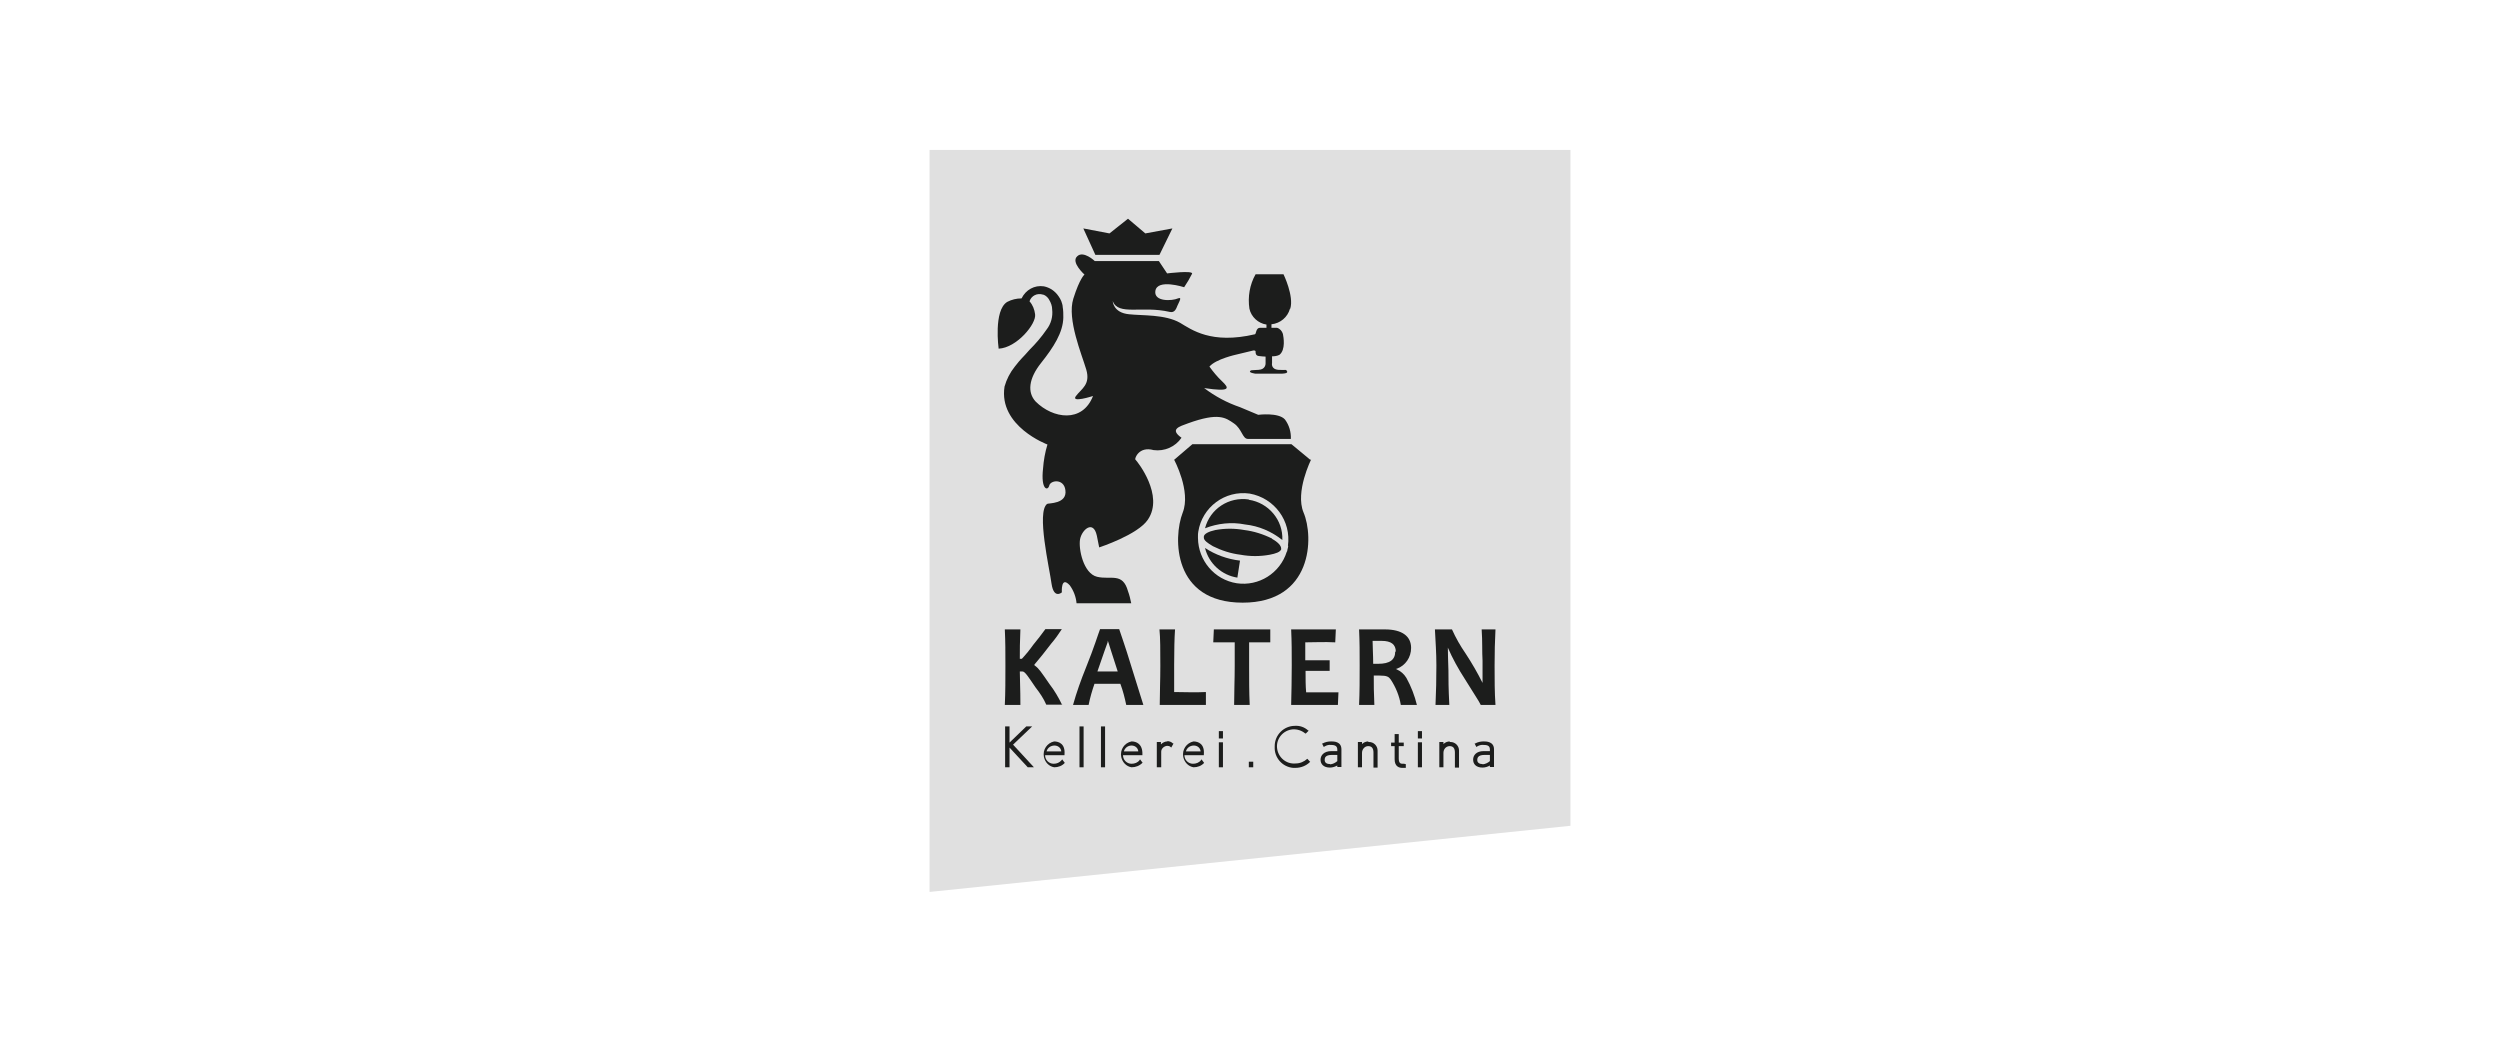
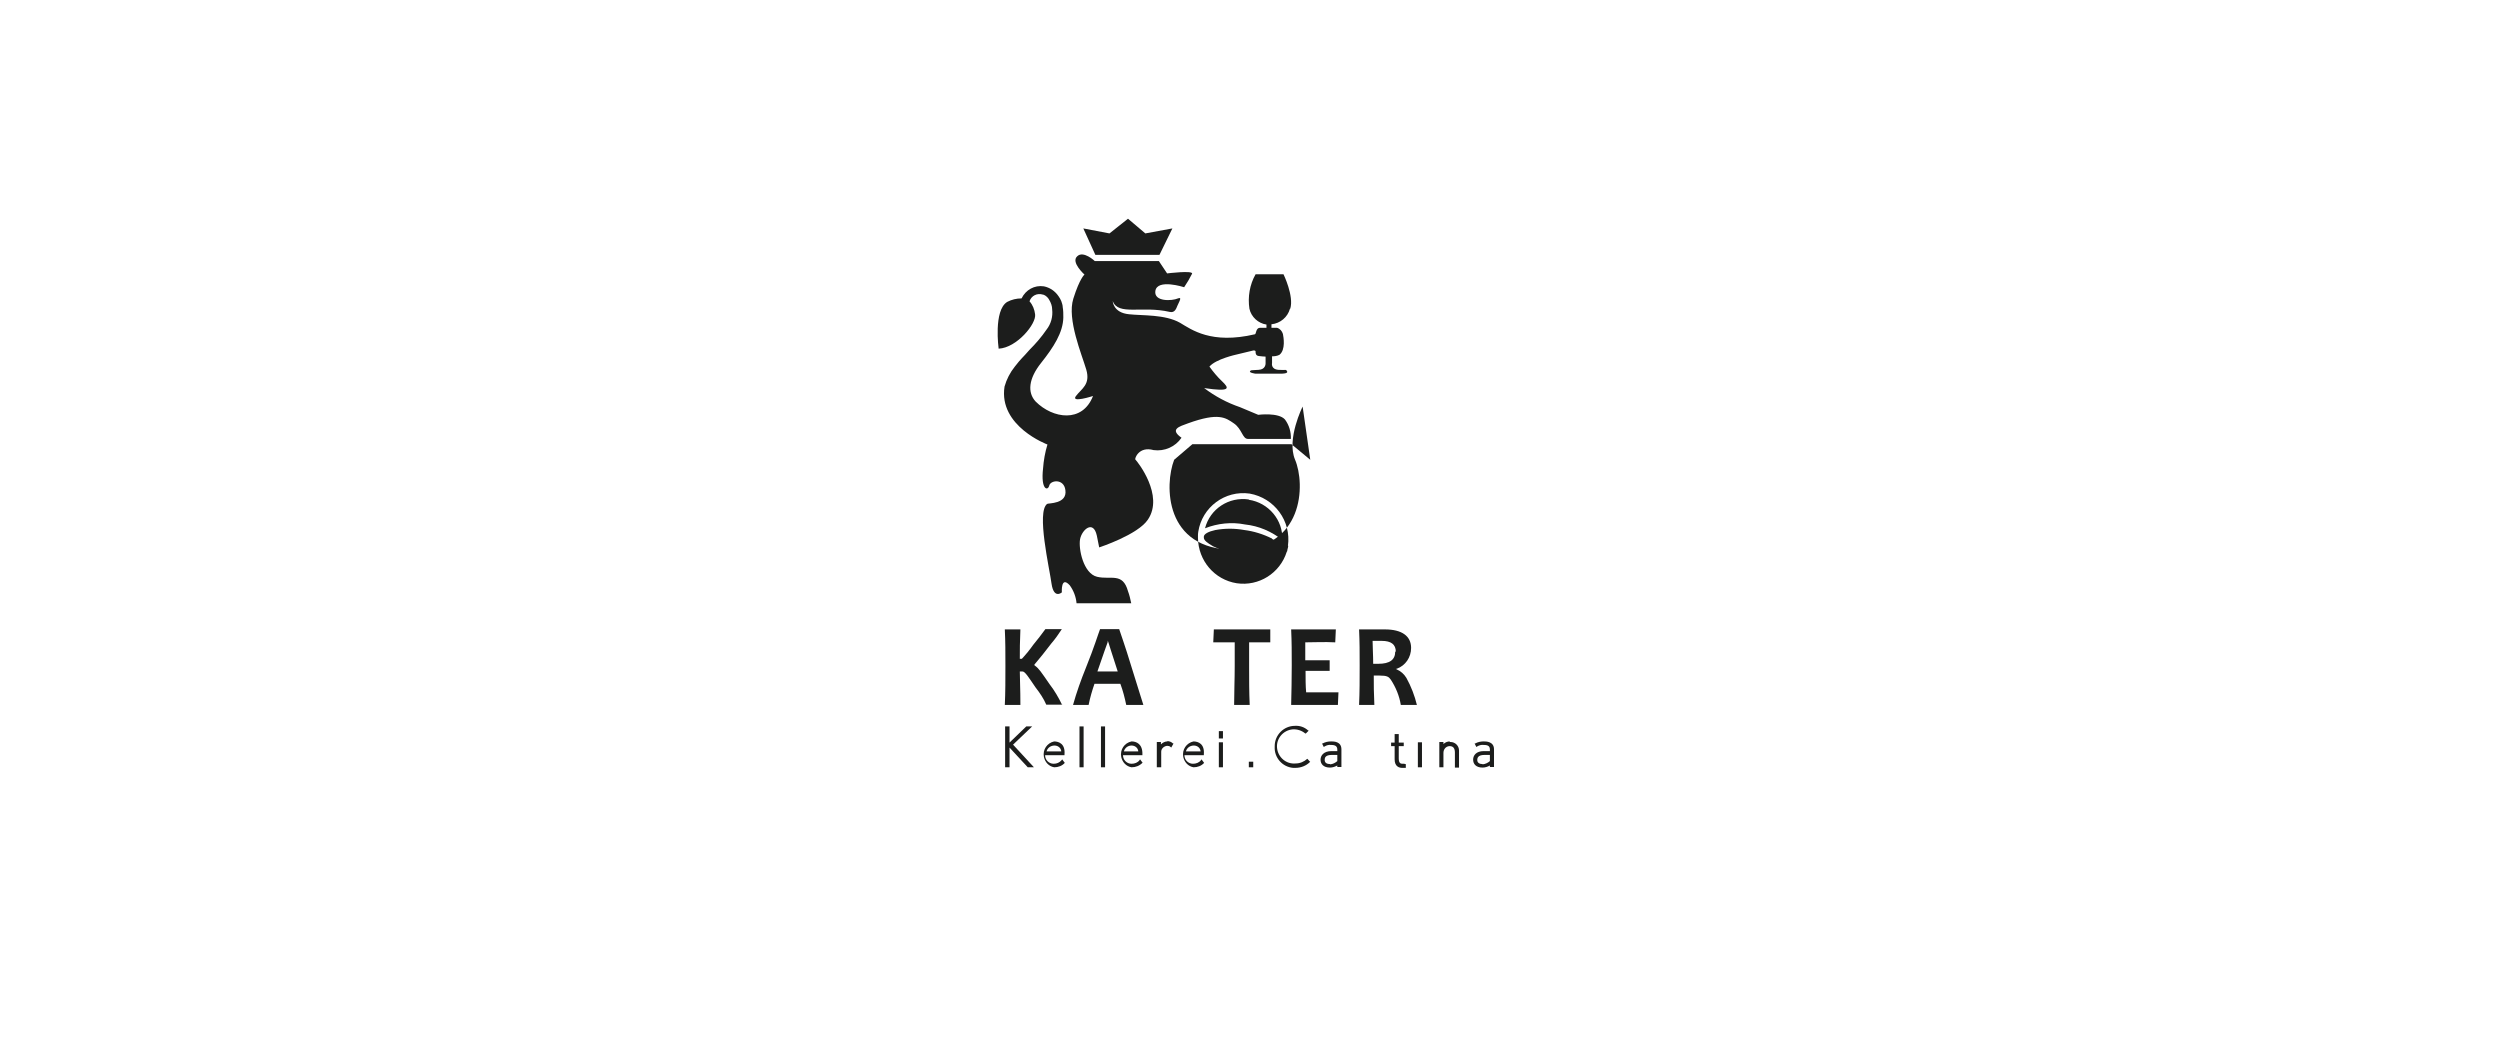
<svg xmlns="http://www.w3.org/2000/svg" id="Ebene_1" data-name="Ebene 1" viewBox="0 0 85.04 35.43">
  <defs>
    <style>
      .cls-1 {
        fill: none;
      }

      .cls-2 {
        fill: #1c1d1c;
      }

      .cls-3 {
        clip-path: url(#clippath-1);
      }

      .cls-4 {
        clip-path: url(#clippath-3);
      }

      .cls-5 {
        clip-path: url(#clippath-4);
      }

      .cls-6 {
        clip-path: url(#clippath-2);
      }

      .cls-7 {
        clip-path: url(#clippath-5);
      }

      .cls-8 {
        fill: #e0e0e0;
      }

      .cls-9 {
        clip-path: url(#clippath);
      }
    </style>
    <clipPath id="clippath">
      <rect class="cls-1" x="31.62" y="5.1" width="21.79" height="25.24" />
    </clipPath>
    <clipPath id="clippath-1">
      <rect class="cls-1" x="31.62" y="5.1" width="21.79" height="25.24" />
    </clipPath>
    <clipPath id="clippath-2">
      <rect class="cls-1" x="31.62" y="5.1" width="21.79" height="25.24" />
    </clipPath>
    <clipPath id="clippath-3">
      <rect class="cls-1" x="31.62" y="5.1" width="21.79" height="25.24" />
    </clipPath>
    <clipPath id="clippath-4">
      <rect class="cls-1" x="31.62" y="5.1" width="21.79" height="25.24" />
    </clipPath>
    <clipPath id="clippath-5">
      <rect class="cls-1" x="31.62" y="5.1" width="21.79" height="25.24" />
    </clipPath>
  </defs>
-   <polygon class="cls-8" points="31.62 5.1 31.62 30.34 53.42 28.09 53.42 5.1 31.62 5.1" />
  <g class="cls-9">
    <path class="cls-2" d="M36.13,23.98c-.12-.25-.26-.49-.43-.71-.29-.42-.36-.53-.5-.63l-.02-.02.02-.03c.17-.2.34-.41.56-.7.13-.15.25-.32.36-.49h-.56c-.13.18-.27.36-.41.53-.12.17-.25.33-.39.48h-.07c0-.29,0-.58.02-1h-.53c.02.43.02.77.02,1.23s0,.92-.02,1.34h.53c0-.58-.02-.86-.02-1.14h.09c.09,0,.21.2.45.55.14.18.27.37.36.58h.55Z" />
    <path class="cls-2" d="M38.02,22.84c-.19-.58-.32-1-.32-1l-.02-.05v.05s-.15.41-.35,1h.68ZM38.89,23.98h-.58c-.05-.24-.11-.48-.2-.72h-.88c-.08.23-.15.47-.2.72h-.53c.12-.43.27-.85.44-1.27.29-.72.41-1.13.48-1.31h.65c.04.13.19.53.42,1.29.24.76.34,1.1.4,1.28" />
-     <path class="cls-2" d="M41.02,23.53v.45h-1.57c0-.43.02-.82.02-1.33s0-.96-.03-1.24h.53c-.02.29-.03.71-.03,1.21v.92c.34,0,.7.02,1.08,0" />
    <path class="cls-2" d="M43.21,21.41v.44h-.72v.81c0,.45,0,.89.02,1.32h-.53c0-.43.02-.86.02-1.32v-.81h-.73l.02-.44h1.92Z" />
    <path class="cls-2" d="M45.53,23.53l-.02.45h-1.59c.01-.43.02-.88.02-1.34s0-.8-.02-1.23h1.52l-.02.44c-.38-.02-.71,0-1.02,0v.61h.83v.36h-.82c0,.26,0,.51.02.73h1.1" />
    <path class="cls-2" d="M47.48,22.17c0-.25-.16-.37-.48-.37-.1,0-.21,0-.31,0,0,.2.02.47.02.78h.17c.4,0,.58-.14.58-.42M48.2,23.98h-.55c-.05-.31-.17-.6-.34-.86-.07-.1-.13-.14-.38-.14h-.2c0,.32,0,.58.02,1h-.52c.02-.43.02-.88.02-1.34s0-.8-.02-1.23h.88c.58,0,.89.23.89.63,0,.32-.19.6-.49.71h-.03l.03.02c.14.06.25.16.33.29.16.29.28.6.36.93" />
-     <path class="cls-2" d="M50.83,23.98h-.46c-.06-.13-.22-.36-.54-.88-.22-.34-.42-.7-.58-1.07,0,0,.01.62.02.78,0,.31,0,.58.03,1.17h-.47c.02-.43.03-.88.03-1.34s-.03-.8-.05-1.23h.58c.13.29.29.57.47.83.21.32.4.65.57.99v-.75c-.02-.34,0-.64-.03-1.07h.47c-.02.43-.03.76-.03,1.23s0,.92.03,1.34" />
  </g>
  <polygon class="cls-2" points="34.91 24.71 34.34 25.26 34.34 24.71 34.19 24.71 34.19 26.1 34.34 26.1 34.34 25.43 34.96 26.1 35.17 26.1 34.46 25.33 35.11 24.71 34.91 24.71" />
  <g class="cls-3">
    <path class="cls-2" d="M35.6,25.56c.03-.12.14-.2.27-.2.12,0,.22.08.23.2h-.5ZM35.86,25.22c-.24.05-.4.28-.35.53.04.18.17.32.35.35.14,0,.27-.05.36-.15l-.09-.12-.02.03c-.07.08-.16.12-.27.12-.16,0-.29-.13-.29-.29h.66v-.03c.03-.35-.18-.44-.36-.44" />
  </g>
  <rect class="cls-2" x="36.72" y="24.71" width=".14" height="1.39" />
  <rect class="cls-2" x="37.45" y="24.71" width=".14" height="1.39" />
  <g class="cls-6">
    <path class="cls-2" d="M38.23,25.56c.03-.12.14-.2.26-.2.12,0,.22.08.23.2h-.5ZM38.49,25.22c-.24.05-.4.28-.35.53.04.18.17.32.35.35.14,0,.27-.05.37-.15h.01l-.09-.12-.02.03c-.06.08-.16.12-.27.12-.16,0-.29-.13-.29-.29h.66v-.03c.01-.35-.2-.44-.37-.44" />
    <path class="cls-2" d="M39.71,25.22c-.08,0-.16.04-.22.1v-.08h-.14v.86h.15v-.53c0-.11.1-.19.2-.2.04,0,.09.01.12.04l.02.02.08-.14h-.02c-.05-.05-.12-.08-.19-.08" />
    <path class="cls-2" d="M40.34,25.56c.03-.12.14-.2.27-.2.12,0,.22.08.23.2h-.5ZM40.6,25.22c-.24.05-.4.28-.35.53.04.18.17.32.35.35.14,0,.27-.05.36-.15l-.09-.12-.02.03c-.06.08-.16.12-.27.12-.16,0-.29-.13-.29-.29h.66v-.03c.03-.35-.18-.44-.36-.44" />
  </g>
  <rect class="cls-2" x="41.46" y="25.25" width=".14" height=".85" />
  <rect class="cls-2" x="41.46" y="24.87" width=".14" height=".25" />
  <rect class="cls-2" x="42.48" y="25.91" width=".15" height=".19" />
  <g class="cls-4">
    <path class="cls-2" d="M44.47,25.81c-.11.1-.25.16-.4.16-.32.03-.6-.21-.63-.53-.03-.32.21-.6.53-.63.16-.01.31.04.43.14h.02s.1-.1.1-.1h-.02c-.13-.12-.29-.17-.45-.16-.38,0-.69.31-.69.69v.02c-.02.37.26.69.63.72.02,0,.05,0,.07,0,.19,0,.37-.07.5-.2h.01s-.1-.11-.1-.11h-.02Z" />
    <path class="cls-2" d="M45.24,25.99c-.07,0-.18-.02-.18-.14,0-.07.02-.17.24-.17.06,0,.13,0,.19,0v.21c-.07.06-.15.1-.24.11h0ZM45.28,25.22c-.1,0-.2.02-.29.07h-.02l.06.12.03-.02c.07-.04.14-.06.22-.05.15,0,.21.05.21.16v.05c-.07,0-.14,0-.2,0-.25,0-.37.14-.37.29s.1.27.32.27c.09,0,.17-.03.25-.07v.05h.14v-.6c0-.27-.26-.27-.35-.27" />
-     <path class="cls-2" d="M46.55,25.22c-.08,0-.16.03-.22.09v-.07h-.14v.86h.14v-.49c0-.12.09-.23.21-.23h0c.12,0,.18.07.18.22v.51h.14v-.58c0-.16-.13-.29-.29-.29,0,0-.02,0-.03,0" />
    <path class="cls-2" d="M47.77,25.98h-.05c-.06,0-.14,0-.14-.18v-.42h.17v-.12h-.17v-.29h-.14v.29h-.12v.12h.12v.45c0,.25.16.29.26.29.03,0,.07,0,.1,0h.02v-.13h-.03Z" />
  </g>
-   <rect class="cls-2" x="48.23" y="24.87" width=".14" height=".25" />
  <rect class="cls-2" x="48.23" y="25.25" width=".14" height=".85" />
  <g class="cls-5">
    <path class="cls-2" d="M49.32,25.22c-.08,0-.16.03-.22.09v-.07h-.14v.86h.14v-.49c0-.12.08-.22.2-.23h.01c.12,0,.18.07.18.22v.51h.14v-.58c0-.16-.13-.29-.29-.29,0,0-.02,0-.03,0" />
    <path class="cls-2" d="M50.43,25.99c-.07,0-.18-.02-.18-.14,0-.07.03-.17.24-.17.06,0,.13,0,.19,0v.21c-.07.06-.15.1-.25.11h0ZM50.47,25.22c-.1,0-.2.02-.29.07h-.02l.06.12.03-.02c.07-.04.14-.06.22-.05.16,0,.21.05.21.16v.05c-.07,0-.14,0-.21,0-.25,0-.36.14-.36.29s.1.27.32.27c.09,0,.18-.03.25-.07v.05h.14v-.6c0-.27-.27-.27-.35-.27" />
    <path class="cls-2" d="M42.09,19.65l.09-.58c-.43-.05-.84-.2-1.19-.43.13.53.57.93,1.11,1.01" />
    <path class="cls-2" d="M43.27,18.32c-.3-.15-.62-.25-.94-.29-.33-.06-.66-.06-.99,0-.23.05-.38.13-.39.22v.04c0,.09.12.18.31.29.3.15.61.25.94.29.33.06.66.06.99,0,.21-.04.35-.09.39-.18v-.03c0-.1-.11-.22-.31-.33" />
    <path class="cls-2" d="M42.48,16.99c-.68-.1-1.32.32-1.49.98.43-.17.91-.22,1.36-.13.47.05.91.24,1.27.53.03-.68-.47-1.27-1.14-1.37" />
-     <path class="cls-2" d="M43.82,18.56c0,.05-.02.1-.03.15,0,.02,0,.04-.02.06-.23.73-.95,1.18-1.7,1.07-.76-.12-1.31-.77-1.32-1.54,0-.02,0-.04,0-.06,0-.05,0-.1.01-.15.13-.84.91-1.42,1.75-1.3.84.15,1.42.93,1.3,1.78M44.57,15.64l-.64-.53h-3.37l-.62.53s.58,1.07.29,1.8c-.33.85-.34,3.06,2.04,3.06,2.38,0,2.43-2.23,2.07-3.07-.29-.7.26-1.8.26-1.8" />
+     <path class="cls-2" d="M43.82,18.56c0,.05-.02.1-.03.15,0,.02,0,.04-.02.06-.23.73-.95,1.18-1.7,1.07-.76-.12-1.31-.77-1.32-1.54,0-.02,0-.04,0-.06,0-.05,0-.1.01-.15.13-.84.91-1.42,1.75-1.3.84.15,1.42.93,1.3,1.78M44.57,15.64l-.64-.53h-3.37l-.62.53c-.33.85-.34,3.06,2.04,3.06,2.38,0,2.43-2.23,2.07-3.07-.29-.7.26-1.8.26-1.8" />
  </g>
  <polygon class="cls-2" points="36.85 7.77 37.26 8.67 39.44 8.67 39.88 7.77 38.96 7.94 38.37 7.44 37.74 7.94 36.85 7.77" />
  <g class="cls-7">
    <path class="cls-2" d="M43.89,10.5c.13-.43-.23-1.17-.23-1.17h-.95c-.2.35-.27.77-.21,1.17.06.28.3.5.58.54v.11h-.22c-.14,0-.13.21-.17.22-1.49.35-2.16-.16-2.55-.39-.51-.29-1.28-.24-1.73-.29-.55-.05-.56-.45-.56-.45.19.51.99.15,1.94.37.17.04.22-.11.26-.21.11-.23.14-.29.02-.25-.2.09-.82.12-.77-.25.06-.43.98-.13.98-.13.1-.15.19-.3.27-.46.04-.12-.85-.01-.85-.01l-.28-.42h-2.18s-.39-.37-.6-.16c-.22.2.25.62.25.62,0,0-.16.12-.38.82s.29,1.9.44,2.41c.15.51-.16.65-.35.9-.19.25.58,0,.58,0-.36.93-1.37.77-1.95.19-.29-.31-.24-.78.18-1.31.43-.54.75-1.04.76-1.55,0-.12,0-.24-.02-.35,0-.07-.03-.15-.05-.21-.03-.06-.05-.11-.09-.16-.06-.09-.14-.17-.23-.23-.08-.05-.17-.09-.27-.11-.32-.05-.62.12-.76.41-.17,0-.34.04-.49.12-.47.29-.29,1.59-.29,1.59.62-.03,1.29-.85,1.24-1.17-.02-.16-.08-.32-.19-.44.06-.19.26-.29.45-.23.03,0,.05.02.08.03.06.04.11.09.14.15.06.1.1.21.1.32.03.25-.04.5-.19.69-.17.25-.37.48-.58.69-.25.29-.26.26-.5.57-.16.2-.28.43-.35.68-.21,1.35,1.46,1.97,1.46,1.97-.08.26-.13.54-.15.82-.08.72.16.77.21.58.04-.19.5-.25.55.15.07.48-.58.44-.62.47-.37.27.08,2.19.15,2.72.08.53.35.29.35.29,0,0-.04-.58.27-.24.13.18.21.39.23.61h1.86c-.03-.14-.06-.28-.11-.41-.18-.65-.58-.38-1.05-.49-.47-.11-.64-.96-.58-1.28.06-.32.45-.67.57-.12.04.19.08.4.08.4,0,0,1.32-.43,1.66-.95.55-.82-.35-1.96-.43-2.04-.03-.03.12-.46.62-.32.37.05.74-.11.95-.42-.41-.29-.08-.38.22-.49,1.05-.38,1.28-.19,1.56,0,.28.19.29.53.48.53h1.46c.01-.24-.06-.47-.2-.66-.22-.25-.91-.16-.91-.16l-.62-.26c-.44-.15-.85-.37-1.22-.65.93.14.85,0,.61-.23-.16-.15-.3-.32-.43-.5.22-.26.92-.41.92-.41l.58-.14c.08,0,.07.03.07.06,0,.02,0,.12.11.13.11.01.15.02.23.02v.23s.01.21-.24.22c-.26.02-.26,0-.29.05-.03.05.18.08.18.08h.9s.23,0,.18-.08c-.04-.08-.02-.03-.29-.05-.27-.02-.22-.23-.22-.23v-.23c.09,0,.17-.01.25-.05.22-.17.14-.61.12-.71-.03-.1-.1-.18-.2-.21-.06,0-.13,0-.19,0v-.12c.3-.03.55-.24.63-.53" />
  </g>
</svg>